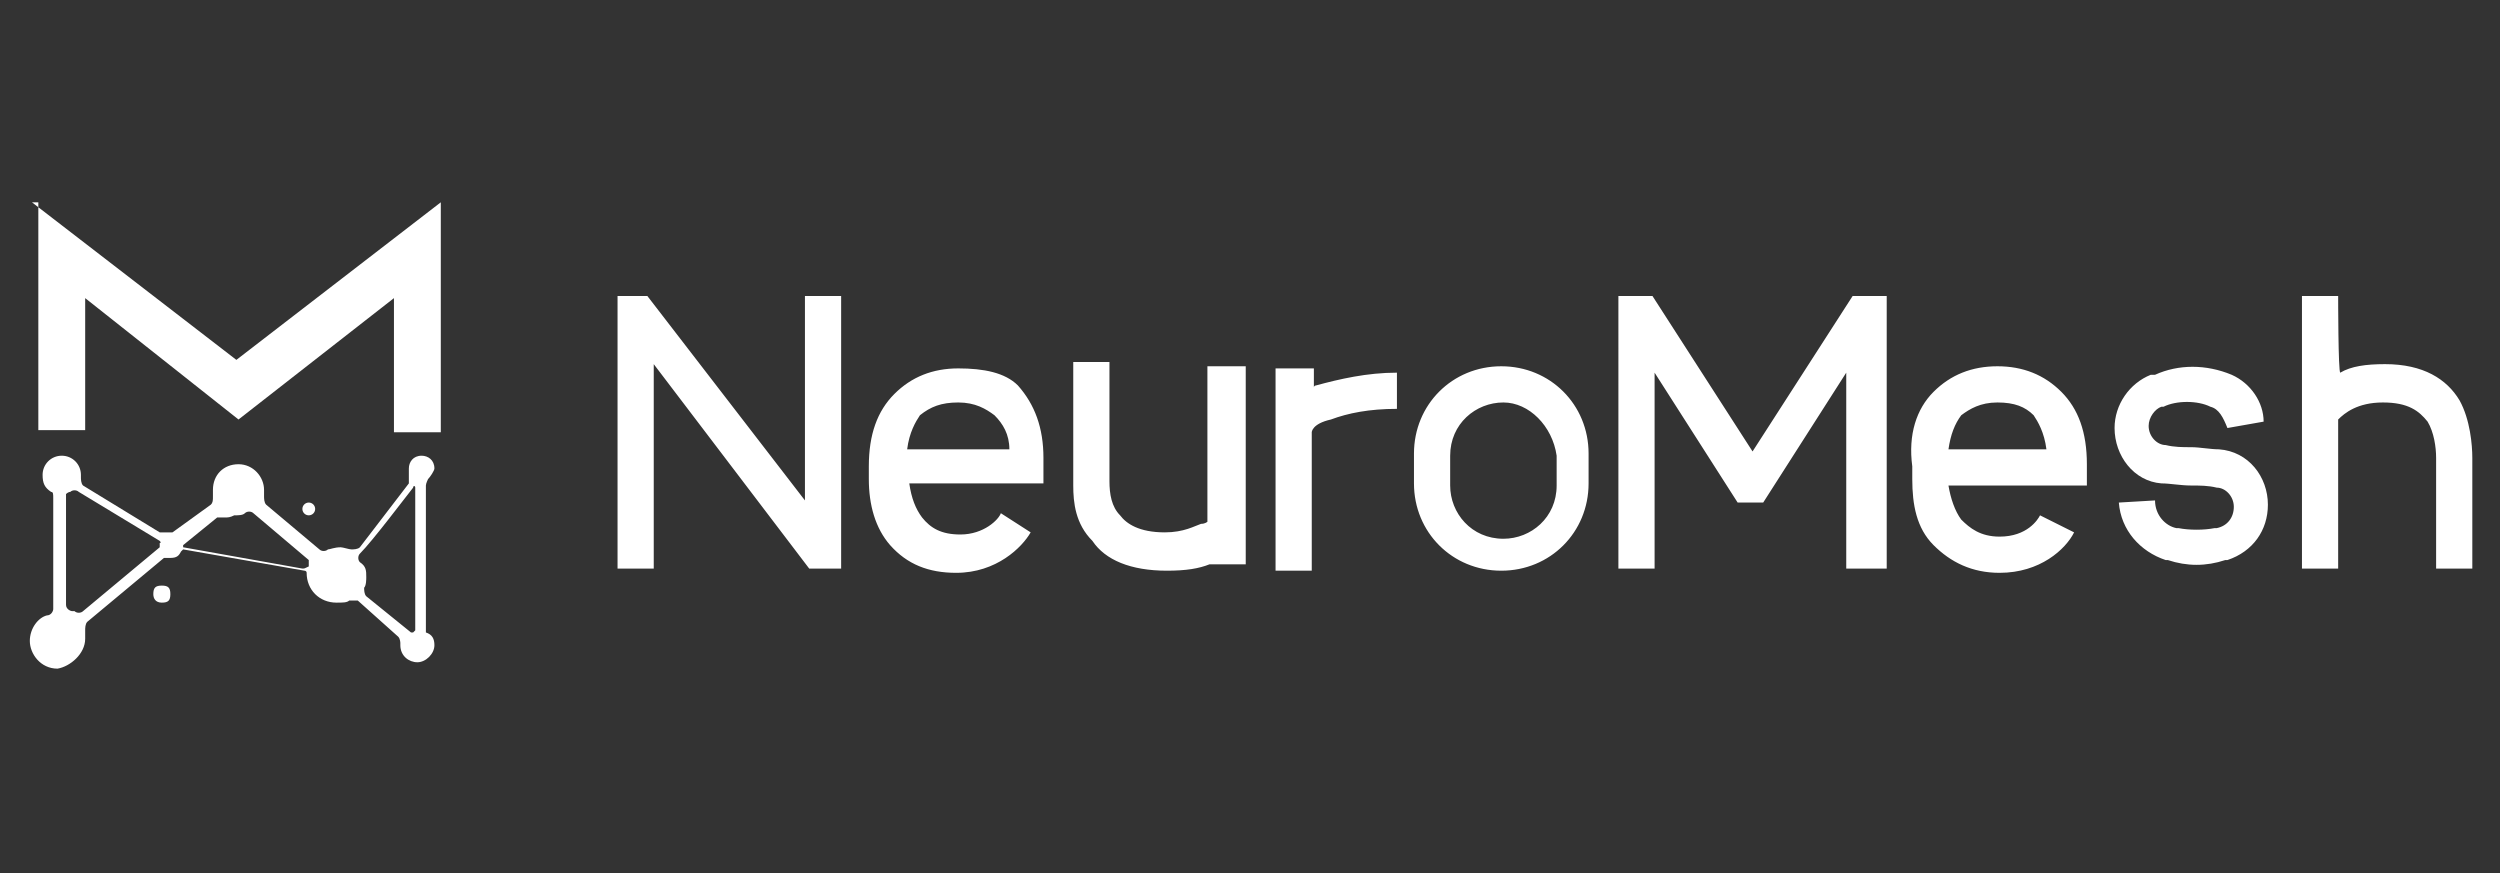
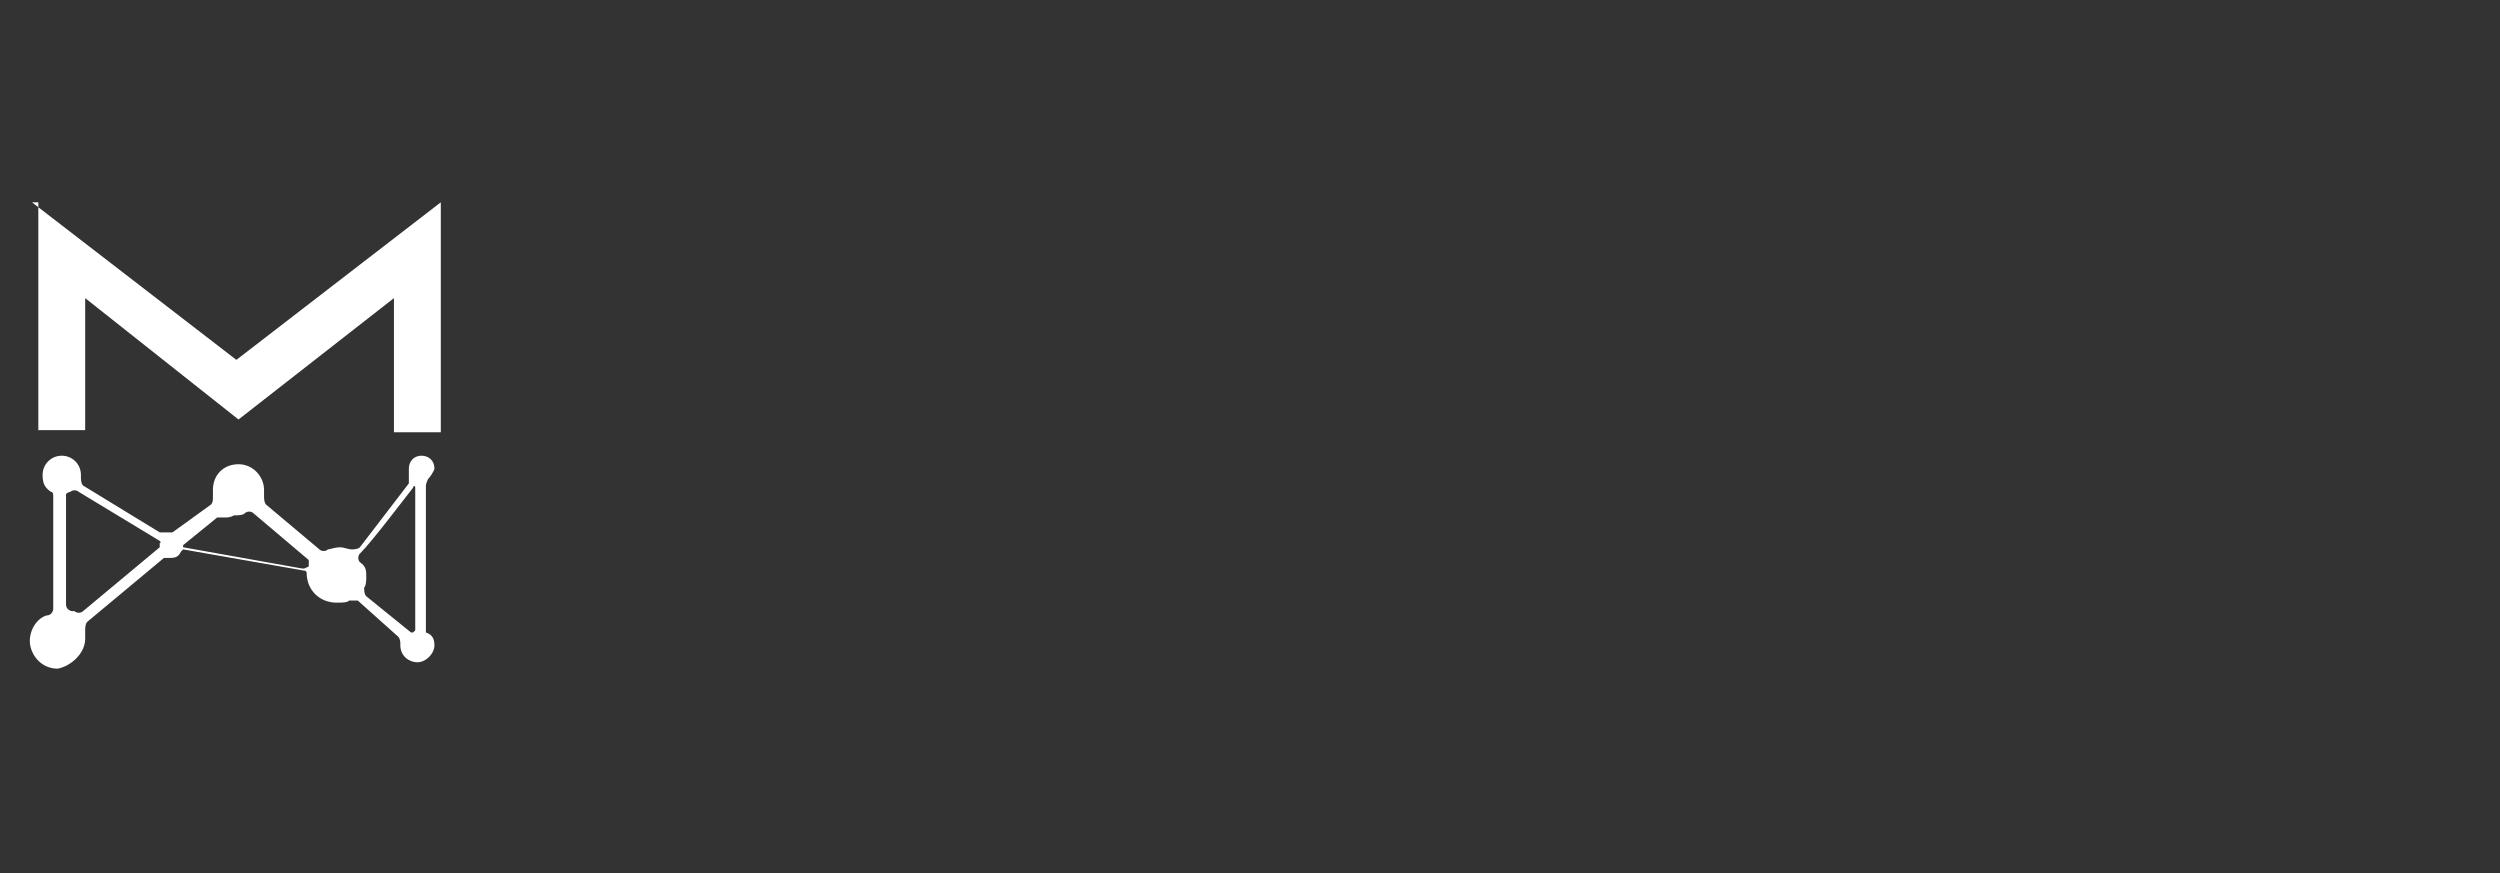
<svg xmlns="http://www.w3.org/2000/svg" version="1.1" id="Layer_1" x="0px" y="0px" viewBox="0 0 117.4 41" style="enable-background:new 0 0 117.4 41;" xml:space="preserve">
  <rect x="0" y="0" width="117.4" height="41" fill="#333333" stroke="none" />
  <style type="text/css">
	.st0{display:none;}
	.st1{display:inline;}
	.st2{fill-rule:evenodd;clip-rule:evenodd;fill:#1D1D1B;}
	.st3{fill-rule:evenodd;clip-rule:evenodd;fill:#FFFFFF;}
	.st4{fill:#FFFFFF;}
</style>
  <g id="рамки" class="st0">
    <g id="_x23_подложка_3_" class="st1">
      <path class="st2" d="M0,0v41h117.4V0H0z M104.3,33.1H12.9v-26h91.4V33.1z" />
    </g>
  </g>
  <g id="лого">
-     <path class="st3" d="M29,13.9h1.4l7.4,9.6v-9.6h1.7v12.8H38l-7.3-9.6v9.6h-1.7V13.9H29z M76,13.9h1.6l4.7,7.3l4.7-7.3h1.6v12.8   h-1.9v-9.2l-3.9,6.1h-1.2l-3.9-6.1v9.2h-1.7V13.9H76z M109.8,13.9h-1.7v12.8h1.7v-7c0.3-0.3,0.9-0.8,2.1-0.8c1.2,0,1.7,0.4,2.1,0.9   c0.3,0.5,0.4,1.2,0.4,1.7v5.2h1.7v-5.2c0-0.6-0.1-1.8-0.6-2.7c-0.6-1-1.7-1.7-3.5-1.7c-0.9,0-1.6,0.1-2.1,0.4   C109.8,17.5,109.8,13.9,109.8,13.9z M56.8,26.5h1.7v-9.3h-1.8v7.3c0,0-0.1,0.1-0.3,0.1c-0.3,0.1-0.8,0.4-1.7,0.4   c-1.2,0-1.8-0.4-2.1-0.8c-0.4-0.4-0.5-1-0.5-1.6V17h-1.7v5.8c0,0.8,0.1,1.8,0.9,2.6c0.6,0.9,1.8,1.4,3.5,1.4   C55.7,26.8,56.3,26.7,56.8,26.5z M61.6,17.3h-1.7v9.5h1.7v-6.5c0,0,0-0.4,0.9-0.6c0.8-0.3,1.8-0.5,3.1-0.5v-1.7   c-1.4,0-2.7,0.3-3.8,0.6c0,0-0.1,0-0.1,0.1v-0.9H61.6z M66.4,21.3c0-2.3,1.8-4.1,4.1-4.1c2.3,0,4.1,1.8,4.1,4.1v1.4   c0,2.3-1.8,4.1-4.1,4.1c-2.3,0-4.1-1.8-4.1-4.1V21.3z M70.6,18.9c-1.3,0-2.5,1-2.5,2.5v1.4c0,1.3,1,2.5,2.5,2.5   c1.3,0,2.5-1,2.5-2.5v-1.4C72.9,20,71.8,18.9,70.6,18.9z M45,17.3c-1.2,0-2.2,0.4-3,1.2c-0.8,0.8-1.2,1.9-1.2,3.4v0.6   c0,1.2,0.3,2.3,1,3.1c0.8,0.9,1.8,1.3,3.1,1.3c1.9,0,3.1-1.2,3.5-1.9L47,24.1c-0.1,0.3-0.8,1-1.9,1c-0.9,0-1.4-0.3-1.8-0.8   c-0.3-0.4-0.5-0.9-0.6-1.6H49v-1.2c0-1.4-0.4-2.5-1.2-3.4C47.2,17.5,46.2,17.3,45,17.3z M47.4,21.1h-4.8c0.1-0.8,0.4-1.3,0.6-1.6   c0.5-0.4,1-0.6,1.8-0.6s1.3,0.3,1.7,0.6C47.1,19.9,47.4,20.4,47.4,21.1z M90.8,18.4c0.8-0.8,1.8-1.2,3-1.2c1.2,0,2.2,0.4,3,1.2   c0.8,0.8,1.2,1.9,1.2,3.4v1h-6.5c0.1,0.6,0.3,1.2,0.6,1.6c0.4,0.4,0.9,0.8,1.8,0.8c1.3,0,1.8-0.8,1.9-1l1.6,0.8   c-0.4,0.8-1.6,1.9-3.5,1.9c-1.3,0-2.3-0.5-3.1-1.3c-0.8-0.8-1-1.9-1-3.1v-0.6C89.6,20.4,90,19.2,90.8,18.4z M96.1,21.1   c-0.1-0.8-0.4-1.3-0.6-1.6c-0.4-0.4-0.9-0.6-1.7-0.6c-0.8,0-1.3,0.3-1.7,0.6c-0.3,0.4-0.5,0.9-0.6,1.6H96.1z M104.8,17.6   c-1.2-0.5-2.5-0.5-3.6,0H101c-1,0.4-1.7,1.4-1.7,2.5c0,1.3,0.9,2.5,2.2,2.6c0.4,0,0.9,0.1,1.4,0.1c0.4,0,0.8,0,1.2,0.1   c0.4,0,0.8,0.4,0.8,0.9c0,0.5-0.3,0.9-0.8,1H104c-0.5,0.1-1.2,0.1-1.7,0h-0.1c-0.5-0.1-1-0.6-1-1.3l-1.7,0.1c0.1,1.3,1,2.3,2.2,2.7   h0.1c0.9,0.3,1.8,0.3,2.7,0h0.1c1.2-0.4,1.9-1.4,1.9-2.6c0-1.3-0.9-2.5-2.3-2.6c-0.4,0-0.9-0.1-1.3-0.1s-0.8,0-1.2-0.1   c-0.4,0-0.8-0.4-0.8-0.9c0-0.4,0.3-0.8,0.6-0.9h0.1c0.6-0.3,1.6-0.3,2.2,0l0,0c0.4,0.1,0.6,0.5,0.8,1l0,0l1.7-0.3l0,0   C106.3,18.9,105.7,18,104.8,17.6L104.8,17.6z" />
    <path class="st3" d="M1.5,9.5l9.6,7.4l9.6-7.4v10.8h-2.2V14l-7.3,5.7L4,14v6.2H1.8V9.5H1.5z" />
-     <circle class="st4" cx="14.5" cy="23.9" r="0.3" />
    <path class="st3" d="M20,22.8c0-0.1,0.1-0.3,0.1-0.3c0.1-0.1,0.3-0.4,0.3-0.5c0-0.4-0.3-0.6-0.6-0.6c-0.4,0-0.6,0.3-0.6,0.6   c0,0.1,0,0.1,0,0.3s0,0.3,0,0.4l-2.3,3c-0.1,0.1-0.3,0.1-0.4,0.1c-0.1,0-0.4-0.1-0.5-0.1c-0.3,0-0.5,0.1-0.6,0.1   c-0.1,0.1-0.3,0.1-0.4,0l-2.5-2.1c-0.1-0.1-0.1-0.3-0.1-0.4c0-0.1,0-0.1,0-0.3c0-0.6-0.5-1.2-1.2-1.2s-1.2,0.5-1.2,1.2   c0,0.1,0,0.1,0,0.3s0,0.3-0.1,0.4L8.1,25H8H7.9c-0.1,0-0.1,0-0.3,0H7.5l-3.6-2.2c-0.1-0.1-0.1-0.3-0.1-0.4v-0.1   c0-0.5-0.4-0.9-0.9-0.9s-0.9,0.4-0.9,0.9c0,0.4,0.1,0.6,0.4,0.8c0.1,0,0.1,0.1,0.1,0.3v5.2c0,0.1-0.1,0.3-0.3,0.3   c-0.4,0.1-0.8,0.6-0.8,1.2c0,0.6,0.5,1.3,1.3,1.3C3.3,31.3,4,30.7,4,30c0-0.1,0-0.3,0-0.4c0-0.1,0-0.3,0.1-0.4l3.6-3h0.1H8   c0.3,0,0.4-0.1,0.5-0.3l0.1-0.1l5.7,1c0,0,0.1,0,0.1,0.1l0,0c0,0.8,0.6,1.4,1.4,1.4c0.3,0,0.5,0,0.6-0.1c0.1,0,0.3,0,0.4,0l1.9,1.7   c0.1,0.1,0.1,0.3,0.1,0.3v0.1c0,0.5,0.4,0.8,0.8,0.8c0.4,0,0.8-0.4,0.8-0.8c0-0.3-0.1-0.5-0.4-0.6C20,29.6,20,29.6,20,29.4   C20,29.4,20,22.8,20,22.8z M10.6,24.3c-0.1,0-0.3,0-0.4,0l-1.6,1.3v0.1l5.6,1c0.1,0,0.1,0,0.3-0.1l0,0c0-0.1,0-0.1,0-0.3l-2.6-2.2   c-0.1-0.1-0.3-0.1-0.4,0c-0.1,0.1-0.3,0.1-0.5,0.1C10.8,24.3,10.7,24.3,10.6,24.3z M3.3,23.1c0.1-0.1,0.3-0.1,0.4,0l3.8,2.3   c0,0,0.1,0.1,0,0.1v0.1l0,0v0.1l-3.6,3c-0.1,0.1-0.3,0.1-0.4,0c0,0,0,0-0.1,0c-0.1,0-0.3-0.1-0.3-0.3v-5.2   C3.1,23.2,3.2,23.1,3.3,23.1C3.2,23.1,3.3,23.1,3.3,23.1z M17.2,27.1c0,0.1,0,0.4-0.1,0.5c0,0.1,0,0.3,0.1,0.4l2.1,1.7h0.1l0,0   l0.1-0.1v-6.7c0-0.1-0.1-0.1-0.1,0c-0.4,0.5-1.9,2.5-2.5,3.1c-0.1,0.1-0.1,0.3,0,0.4C17.2,26.6,17.2,26.8,17.2,27.1z" />
-     <path class="st4" d="M7.6,28.3c0.3,0,0.4-0.1,0.4-0.4c0-0.3-0.1-0.4-0.4-0.4s-0.4,0.1-0.4,0.4C7.2,28.1,7.3,28.3,7.6,28.3z" />
  </g>
</svg>